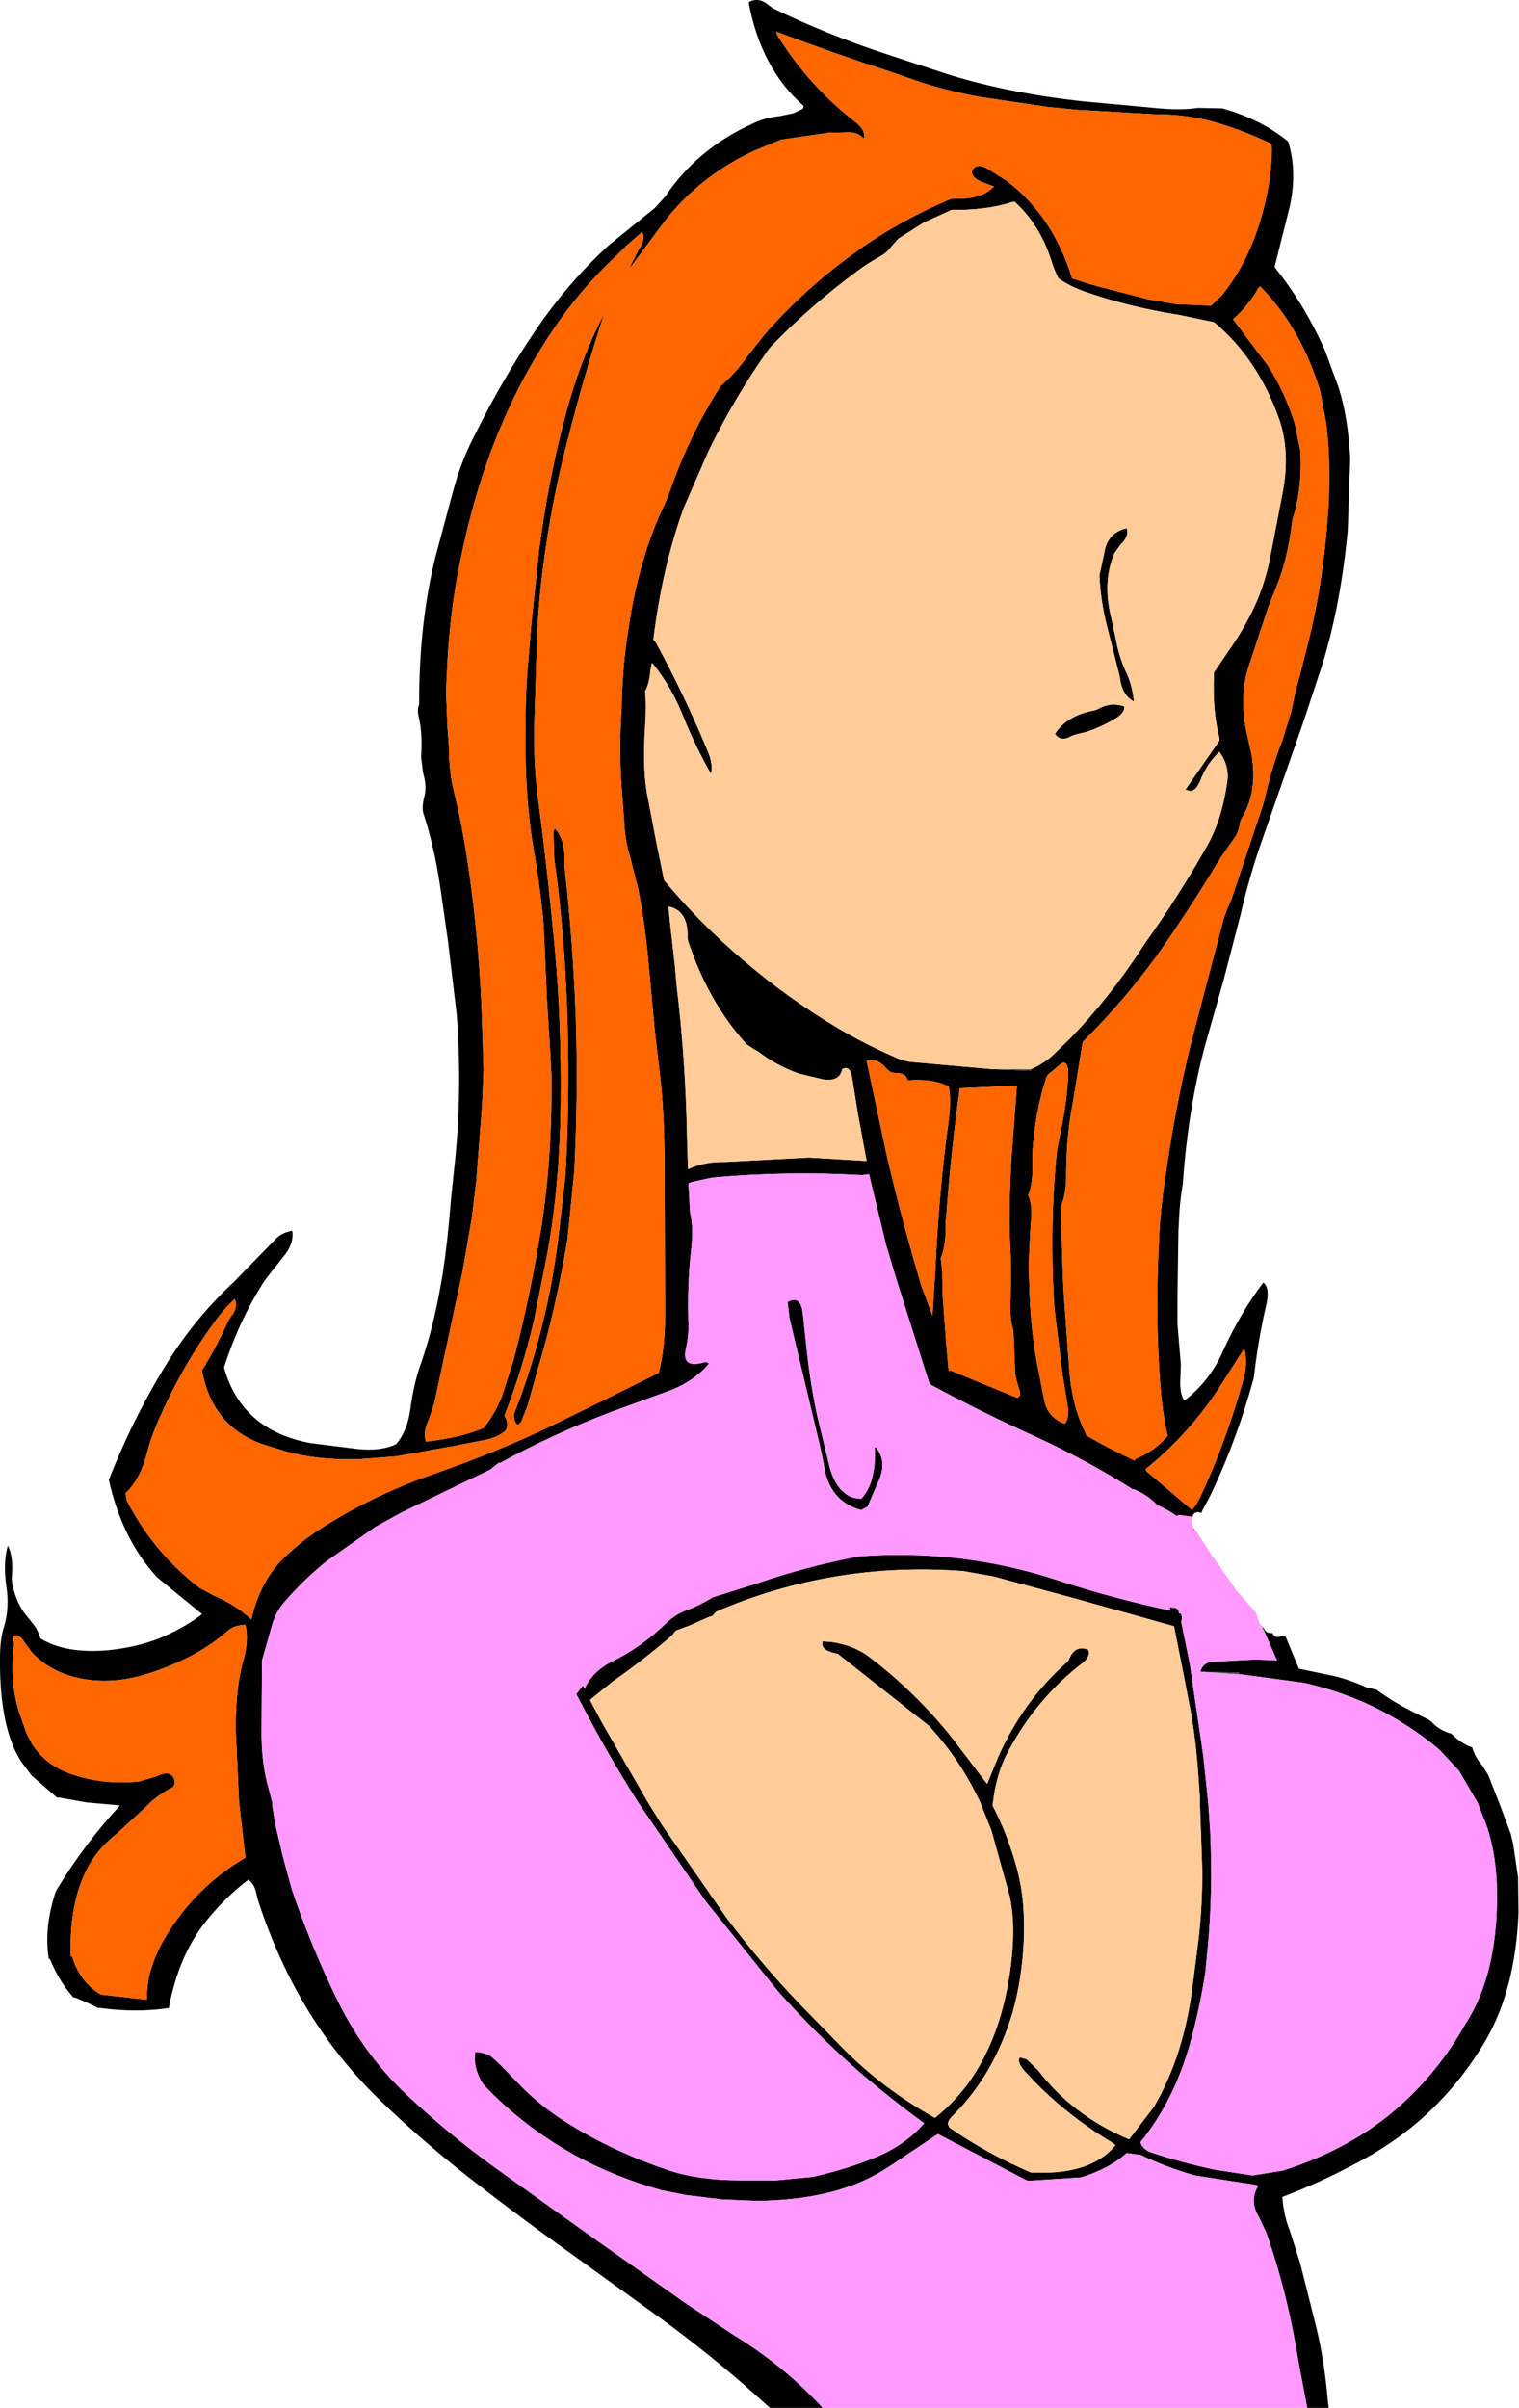
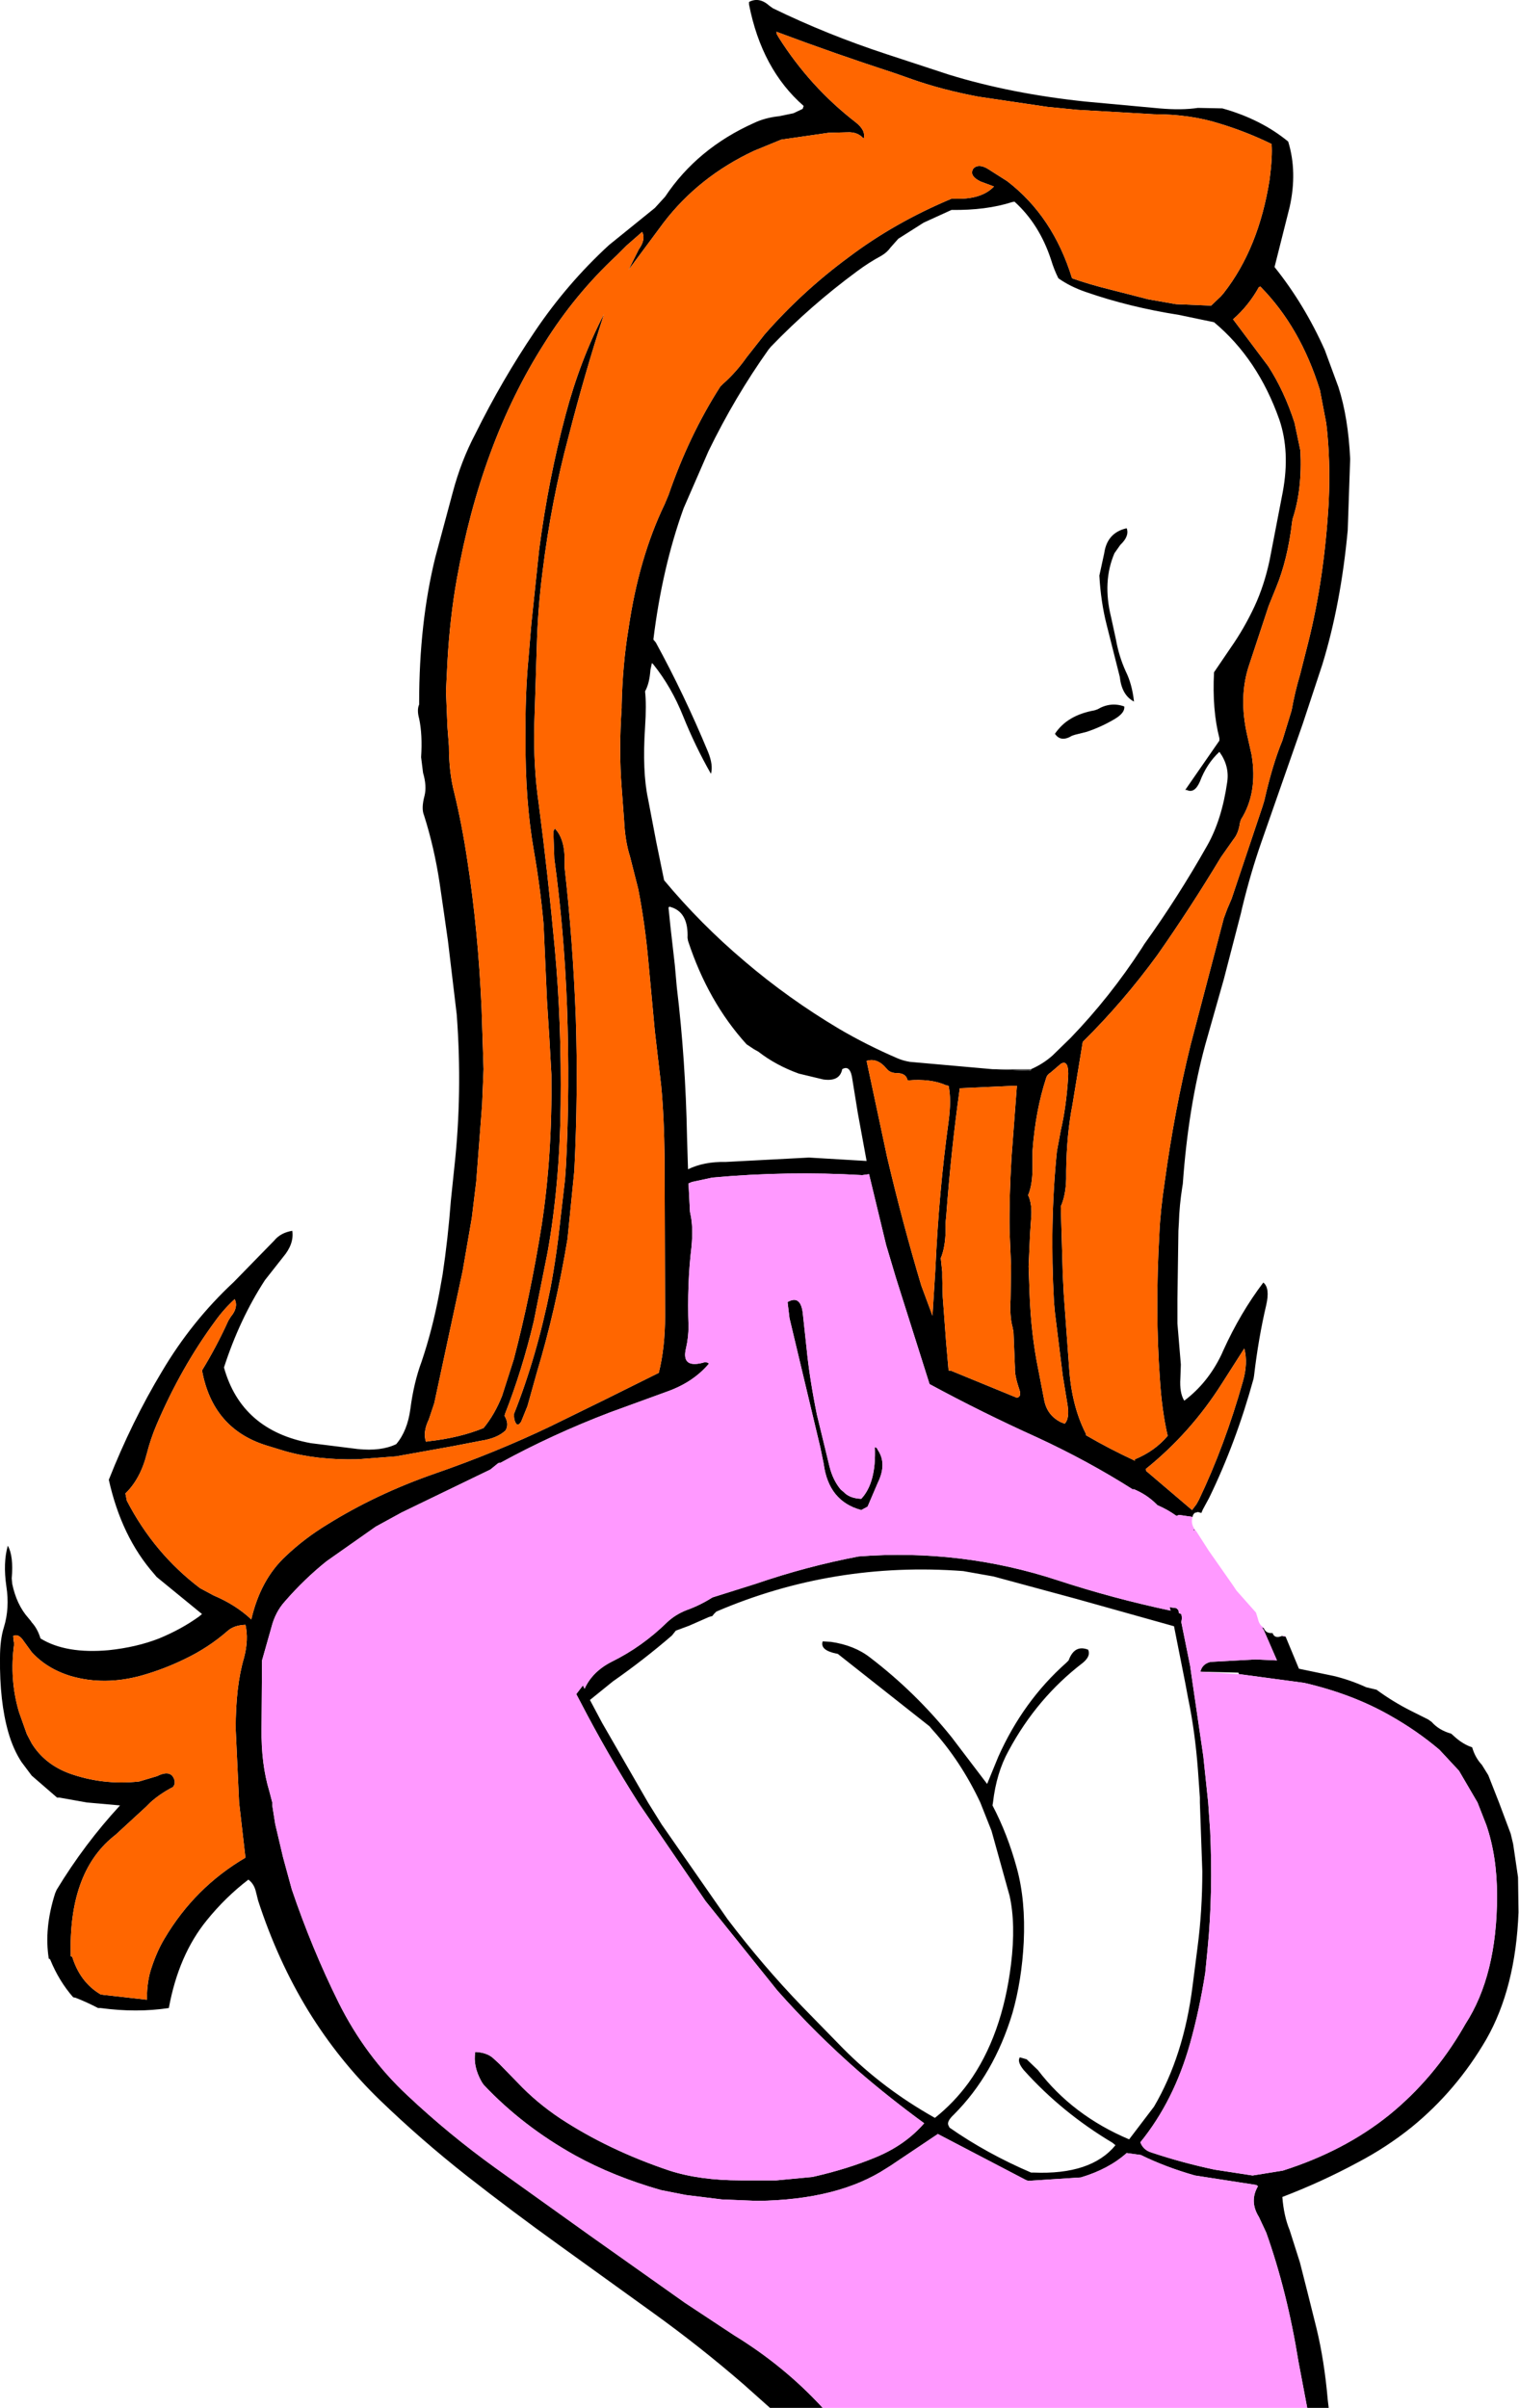
<svg xmlns="http://www.w3.org/2000/svg" height="246.6px" width="155.65px">
  <g transform="matrix(1.0, 0.0, 0.0, 1.0, 77.8, 123.3)">
    <path d="M6.5 123.3 L1.1 123.3 -1.65 120.85 Q-6.1 117.0 -10.9 113.55 L-20.55 106.6 Q-25.35 103.15 -29.95 99.55 -34.65 95.85 -38.85 91.8 -43.05 87.75 -46.2 82.65 -49.35 77.5 -51.35 71.35 L-51.6 70.35 Q-51.8 69.6 -52.35 69.2 -54.7 71.0 -56.6 73.35 -59.5 76.9 -60.5 82.35 -63.8 82.85 -67.5 82.35 L-67.75 82.35 Q-68.9 81.75 -70.05 81.3 L-70.3 81.25 Q-71.75 79.6 -72.65 77.4 -72.7 77.3 -72.8 77.3 -73.3 74.2 -72.15 70.6 L-72.0 70.25 Q-69.15 65.55 -65.5 61.6 L-68.9 61.3 -71.7 60.8 -71.95 60.8 -74.55 58.55 -75.6 57.15 Q-76.45 55.85 -76.95 54.1 -77.85 50.95 -77.8 46.5 -77.8 44.6 -77.4 43.35 -76.8 41.4 -77.15 39.15 -77.5 36.75 -77.0 35.0 -76.4 36.05 -76.6 38.35 L-76.55 38.9 Q-76.1 41.05 -74.9 42.4 L-74.65 42.7 -74.55 42.85 Q-73.95 43.5 -73.65 44.5 -71.05 46.1 -66.65 45.7 -63.8 45.4 -61.5 44.5 -59.2 43.55 -57.4 42.25 L-57.1 42.0 -61.75 38.2 -62.0 37.9 Q-65.35 34.1 -66.65 28.25 -64.3 22.3 -61.2 17.15 -58.15 12.0 -53.85 8.0 L-49.7 3.75 Q-49.05 2.95 -47.85 2.75 -47.65 4.1 -48.8 5.45 L-50.65 7.8 Q-53.25 11.8 -54.85 16.75 -53.05 23.2 -45.95 24.5 L-41.15 25.1 Q-38.75 25.35 -37.2 24.6 -36.05 23.25 -35.75 21.0 -35.4 18.3 -34.6 16.15 -33.5 12.9 -32.8 9.2 L-32.45 7.25 Q-31.9 3.6 -31.6 -0.35 L-31.25 -3.7 Q-30.4 -11.4 -31.0 -19.4 L-31.9 -26.95 -32.3 -29.75 -32.75 -32.85 Q-33.3 -36.5 -34.35 -39.8 -34.65 -40.5 -34.3 -41.8 -34.05 -42.8 -34.45 -44.15 L-34.65 -45.75 Q-34.5 -48.05 -34.85 -49.7 -35.1 -50.6 -34.85 -51.15 L-34.85 -51.35 Q-34.85 -59.5 -33.2 -66.2 L-31.4 -72.9 Q-30.55 -76.1 -29.1 -78.85 -26.35 -84.4 -23.0 -89.35 -19.7 -94.25 -15.4 -98.2 L-10.7 -102.0 -9.65 -103.15 Q-6.35 -108.1 -0.55 -110.7 0.6 -111.25 2.05 -111.4 L3.5 -111.7 4.45 -112.15 4.55 -112.45 Q0.25 -116.2 -1.05 -122.85 L-1.05 -123.1 Q0.0 -123.65 1.05 -122.7 L1.4 -122.45 Q6.95 -119.75 13.05 -117.75 L19.45 -115.65 Q25.8 -113.7 33.4 -112.9 L41.0 -112.2 Q43.3 -112.0 44.95 -112.25 L47.45 -112.2 Q51.4 -111.1 54.2 -108.8 55.15 -105.7 54.35 -102.1 L52.8 -95.95 Q55.85 -92.15 57.95 -87.45 L59.35 -83.65 Q60.35 -80.55 60.55 -76.3 L60.3 -69.0 Q59.6 -61.45 57.7 -55.25 L55.7 -49.2 51.45 -37.05 Q50.35 -33.9 49.5 -30.4 L49.35 -29.75 47.6 -23.0 45.7 -16.3 Q43.95 -9.85 43.4 -2.05 L43.35 -1.75 Q43.05 0.15 43.0 1.9 L42.95 2.75 42.85 9.75 42.85 12.25 43.2 16.45 43.15 17.85 Q43.05 19.35 43.55 20.15 45.95 18.35 47.35 15.45 L47.55 15.0 Q49.3 11.15 51.65 8.05 52.35 8.6 51.95 10.35 51.15 13.75 50.7 17.6 L50.65 17.9 Q48.85 24.45 46.1 30.1 L45.45 31.3 45.3 31.65 44.95 31.55 44.6 31.65 44.45 31.85 44.4 32.05 43.0 31.85 42.75 31.95 Q41.85 31.3 40.8 30.85 L40.7 30.75 Q39.7 29.75 38.35 29.2 L38.3 29.25 Q33.65 26.3 28.45 23.9 22.8 21.35 17.45 18.45 L14.0 7.55 13.0 4.2 11.25 -3.05 10.55 -2.95 Q2.9 -3.4 -4.8 -2.7 L-6.9 -2.25 -7.25 -2.1 -7.1 0.8 -7.05 1.05 Q-6.75 2.4 -6.95 4.45 -7.4 8.15 -7.25 12.55 -7.25 13.65 -7.5 14.75 -8.05 16.95 -5.55 16.2 L-5.3 16.25 -5.15 16.35 Q-6.75 18.25 -9.4 19.2 L-15.3 21.35 Q-21.2 23.6 -26.5 26.5 L-26.55 26.5 -26.75 26.55 -27.55 27.2 -36.65 31.6 -39.3 33.05 -44.35 36.6 Q-46.65 38.45 -48.6 40.7 -49.6 41.8 -50.0 43.4 L-50.95 46.75 -51.0 53.75 Q-51.05 57.35 -50.2 60.15 L-49.9 61.3 -49.9 61.6 -49.6 63.5 -48.8 66.9 -47.9 70.2 Q-45.85 76.25 -43.1 81.8 -40.35 87.3 -36.05 91.3 -31.8 95.3 -27.0 98.75 L-17.35 105.65 -7.6 112.55 -2.6 115.85 Q2.55 119.0 6.5 123.3 M51.7 43.45 Q51.9 44.0 52.6 43.95 52.8 44.55 53.55 44.25 L53.6 44.25 53.85 44.3 53.9 44.3 53.95 44.35 55.3 47.6 58.9 48.35 Q60.55 48.75 62.2 49.5 L63.25 49.75 Q64.95 51.0 66.85 51.95 L68.15 52.6 68.55 52.8 68.9 53.05 Q69.65 53.9 70.9 54.25 L71.35 54.65 Q72.15 55.35 73.05 55.65 73.35 56.7 74.05 57.45 L74.7 58.5 75.8 61.3 77.0 64.5 77.25 65.55 77.75 68.95 77.8 72.55 Q77.5 80.3 74.5 85.55 71.45 90.8 66.85 94.55 64.3 96.6 61.35 98.15 57.65 100.15 53.6 101.7 53.75 103.65 54.35 105.1 L55.4 108.4 56.2 111.55 57.1 115.15 Q57.9 118.45 58.25 122.45 L58.35 123.3 56.15 123.3 55.25 118.55 Q54.1 111.4 51.95 105.35 L51.2 103.75 Q50.2 102.15 51.1 100.6 50.95 100.45 50.8 100.45 L44.65 99.5 Q41.65 98.65 39.1 97.4 L37.65 97.2 Q35.8 98.85 32.95 99.7 L27.55 100.05 27.3 99.95 18.3 95.25 13.45 98.5 13.05 98.75 Q8.1 102.0 -0.2 102.1 L-3.85 101.95 -7.5 101.5 -10.05 101.0 Q-14.95 99.6 -18.85 97.45 -24.25 94.45 -28.25 90.2 L-28.45 89.9 Q-29.35 88.3 -29.1 86.85 -27.9 86.9 -27.25 87.5 L-26.65 88.05 -24.7 90.05 Q-22.8 92.05 -20.4 93.65 -15.45 96.9 -9.2 99.0 -6.1 100.0 -1.9 100.0 L1.75 100.0 5.45 99.65 Q9.0 98.85 11.9 97.65 14.95 96.4 16.9 94.15 13.4 91.6 10.15 88.8 5.75 84.95 1.85 80.55 L-5.5 71.4 -12.2 61.6 -12.4 61.3 Q-15.55 56.35 -18.3 51.05 L-18.75 50.2 -18.1 49.35 -18.05 49.35 -17.9 49.65 Q-17.1 47.9 -15.15 46.9 -12.0 45.35 -9.45 42.85 -8.6 42.05 -7.45 41.6 -6.05 41.1 -4.8 40.3 L-0.35 38.9 Q4.9 37.1 10.2 36.1 20.7 35.3 30.6 38.55 36.25 40.4 42.15 41.65 L42.05 41.3 42.75 41.4 42.95 41.6 43.0 41.9 43.25 42.0 43.3 42.3 43.3 42.5 43.25 42.8 43.25 42.85 44.15 47.3 44.4 49.05 45.5 56.55 46.0 61.3 46.2 64.15 Q46.5 70.5 45.95 76.2 L45.7 78.75 Q45.1 82.55 44.15 85.95 42.5 91.85 39.05 96.1 39.35 96.9 40.2 97.15 43.35 98.2 46.65 98.9 L50.55 99.5 53.65 99.0 Q59.95 97.0 64.55 93.3 69.1 89.6 72.15 84.35 L72.35 84.0 Q75.6 79.0 75.6 70.85 75.6 66.8 74.5 63.6 L73.6 61.3 71.7 58.05 69.7 55.9 Q67.4 53.95 64.65 52.4 60.8 50.2 55.85 49.05 L49.15 48.15 49.1 48.0 45.2 47.9 Q45.4 47.1 46.25 46.9 L50.85 46.65 53.05 46.75 51.7 43.65 51.5 43.35 51.7 43.45 M51.35 -93.95 L51.2 -93.9 Q50.15 -92.0 48.55 -90.6 L52.15 -85.8 Q53.8 -83.25 54.85 -80.0 L55.45 -77.15 Q55.65 -73.15 54.65 -70.15 L54.6 -69.85 Q54.15 -66.0 52.95 -63.1 L52.2 -61.25 50.2 -55.2 Q49.1 -51.95 50.0 -48.0 L50.45 -46.0 Q51.1 -42.1 49.35 -39.35 L49.25 -39.0 Q49.1 -37.95 48.6 -37.35 L47.3 -35.5 Q44.2 -30.35 40.8 -25.5 37.3 -20.7 33.15 -16.6 L32.1 -10.2 Q31.5 -7.15 31.45 -3.4 L31.45 -2.55 Q31.4 -0.85 30.9 0.25 L31.1 7.2 31.2 9.2 31.75 16.75 Q32.0 20.65 33.45 23.5 L33.5 23.7 Q35.9 25.1 38.5 26.3 L38.5 26.15 Q40.55 25.3 41.85 23.75 41.25 21.15 41.05 17.9 40.55 10.95 41.0 3.0 41.1 0.7 41.55 -2.3 42.55 -9.6 44.2 -16.3 L47.6 -29.25 47.95 -30.2 48.4 -31.25 51.55 -40.65 51.75 -41.3 Q52.6 -45.05 53.6 -47.45 L54.55 -50.55 Q54.9 -52.5 55.4 -54.15 L56.25 -57.5 Q57.9 -64.05 58.35 -71.85 58.55 -76.25 58.1 -79.95 L57.45 -83.35 Q55.45 -89.8 51.35 -93.95 M52.3 -104.95 Q52.6 -107.3 52.5 -108.55 49.95 -109.8 47.15 -110.65 44.15 -111.6 40.45 -111.6 L32.6 -112.05 29.55 -112.35 22.45 -113.4 Q18.75 -114.1 15.75 -115.15 L13.9 -115.8 Q7.75 -117.8 1.75 -120.05 L1.8 -119.8 2.0 -119.45 Q5.2 -114.4 9.85 -110.8 10.95 -109.95 10.7 -109.1 10.1 -109.8 9.05 -109.75 L7.1 -109.7 2.25 -109.0 -0.55 -107.85 Q-6.2 -105.2 -9.8 -100.5 L-13.4 -95.65 -12.35 -97.75 Q-11.6 -98.8 -12.0 -99.55 L-13.6 -98.15 -14.6 -97.15 Q-18.9 -93.15 -22.05 -88.1 -25.3 -83.0 -27.55 -76.9 -29.75 -70.95 -31.0 -63.95 -31.7 -60.0 -31.95 -55.55 L-32.1 -52.5 -31.95 -48.85 -31.8 -46.9 Q-31.8 -44.2 -31.25 -42.1 -30.45 -38.8 -29.9 -35.1 -28.8 -28.0 -28.45 -19.95 L-28.25 -13.8 -28.4 -10.15 -29.0 -2.3 -29.45 1.4 -30.4 6.9 -33.3 20.4 -33.85 22.05 Q-34.5 23.4 -34.15 24.35 L-33.85 24.3 Q-30.7 23.95 -28.25 22.95 -27.1 21.55 -26.35 19.65 L-25.15 15.9 Q-23.45 9.4 -22.3 2.2 -21.2 -4.95 -21.3 -13.25 L-21.5 -16.85 -21.75 -20.8 -22.1 -28.65 Q-22.45 -32.5 -23.1 -36.2 -24.0 -41.35 -23.95 -47.7 -24.0 -52.15 -23.65 -55.85 L-23.35 -59.45 -22.55 -67.05 Q-21.6 -74.25 -19.85 -80.8 -18.35 -86.45 -15.9 -91.15 -17.9 -85.0 -19.55 -78.55 -21.3 -72.05 -22.2 -64.8 -22.7 -60.95 -22.8 -56.95 L-23.05 -49.1 Q-23.15 -44.75 -22.6 -41.0 -21.65 -33.75 -20.95 -26.15 -20.25 -18.55 -20.35 -10.15 -20.45 -1.95 -21.7 5.0 L-23.1 12.0 Q-24.3 17.05 -26.05 21.5 L-26.1 21.7 Q-25.6 22.55 -26.0 23.2 -26.85 24.0 -28.5 24.25 L-31.35 24.8 -37.2 25.85 -41.15 26.15 Q-45.35 26.25 -48.65 25.3 L-50.45 24.75 Q-56.0 23.05 -57.1 17.05 -55.6 14.6 -54.4 11.95 L-54.15 11.55 Q-53.35 10.6 -53.75 9.75 -54.85 10.75 -55.75 12.0 -59.25 16.75 -61.75 22.6 -62.35 24.0 -62.75 25.55 -63.4 28.15 -64.95 29.65 L-64.8 30.4 Q-62.0 35.8 -57.3 39.35 L-55.9 40.1 Q-53.65 41.05 -52.05 42.55 -51.1 38.45 -48.5 36.05 -46.6 34.25 -44.3 32.85 -39.25 29.7 -33.2 27.6 -27.0 25.45 -21.45 22.8 -15.8 20.05 -10.3 17.3 -9.65 14.75 -9.65 11.45 L-9.7 -4.55 Q-9.75 -9.0 -10.05 -12.1 L-10.7 -17.7 -11.35 -24.7 Q-11.7 -28.65 -12.4 -32.25 L-13.25 -35.6 Q-13.75 -37.15 -13.85 -39.3 L-14.1 -42.65 Q-14.4 -46.45 -14.1 -50.8 L-14.1 -51.1 Q-14.0 -55.3 -13.4 -58.9 -12.35 -66.15 -9.7 -71.65 L-9.3 -72.6 Q-7.2 -78.7 -4.0 -83.7 L-3.7 -84.0 Q-2.35 -85.2 -1.3 -86.7 L0.55 -89.05 Q4.4 -93.45 9.15 -96.95 13.85 -100.5 19.7 -102.95 L20.0 -102.95 Q22.6 -102.85 23.9 -104.05 L24.05 -104.2 22.7 -104.7 Q21.45 -105.3 21.95 -106.05 22.45 -106.55 23.35 -106.05 L25.4 -104.75 Q30.1 -101.15 32.05 -94.8 33.9 -94.15 35.95 -93.65 L39.85 -92.65 42.7 -92.15 46.3 -92.0 47.3 -92.95 47.6 -93.3 Q51.2 -97.9 52.3 -104.95 M27.85 -13.8 Q29.1 -14.35 30.05 -15.2 L31.9 -17.0 Q35.95 -21.2 39.2 -26.2 L39.45 -26.6 Q42.9 -31.4 45.9 -36.7 47.4 -39.35 47.95 -43.2 48.2 -44.85 47.15 -46.3 45.85 -45.1 45.15 -43.25 44.6 -42.0 43.8 -42.4 L43.65 -42.4 47.15 -47.45 47.15 -47.7 Q46.4 -50.6 46.6 -54.45 L48.3 -56.95 Q49.7 -58.95 50.75 -61.2 51.75 -63.35 52.3 -65.95 L53.65 -72.95 Q54.4 -77.05 53.3 -80.3 51.1 -86.55 46.6 -90.3 L43.0 -91.05 Q37.9 -91.85 33.45 -93.4 31.85 -93.95 30.65 -94.8 30.2 -95.7 29.9 -96.7 28.7 -100.35 26.15 -102.65 L25.9 -102.6 Q23.25 -101.75 19.7 -101.8 L16.85 -100.5 14.25 -98.85 13.45 -97.95 Q13.1 -97.45 12.5 -97.1 11.2 -96.4 10.0 -95.5 5.25 -92.0 1.2 -87.8 L0.95 -87.5 Q-2.5 -82.65 -5.2 -77.1 L-7.75 -71.25 Q-9.95 -65.15 -10.85 -57.8 L-10.6 -57.5 Q-7.7 -52.2 -5.25 -46.3 -4.7 -44.95 -4.95 -44.05 -6.55 -46.85 -7.8 -49.95 -9.0 -52.95 -10.85 -55.25 L-11.0 -55.4 -11.15 -54.7 Q-11.25 -53.3 -11.7 -52.5 -11.55 -51.1 -11.7 -48.85 -12.0 -44.3 -11.4 -41.5 L-10.55 -37.05 -9.75 -33.15 Q-6.0 -28.65 -1.5 -24.85 2.95 -21.05 8.15 -17.95 11.05 -16.25 14.2 -14.9 14.8 -14.65 15.45 -14.55 L23.9 -13.8 27.8 -13.65 27.85 -13.8 M37.0 -67.5 L36.4 -66.65 Q35.15 -63.75 36.05 -60.1 L36.55 -57.8 Q36.85 -56.1 37.55 -54.55 38.2 -53.25 38.4 -51.45 37.15 -52.1 36.95 -53.95 L36.8 -54.55 35.6 -59.3 Q35.0 -61.65 34.85 -64.35 L35.35 -66.65 Q35.65 -68.75 37.65 -69.2 37.95 -68.4 37.0 -67.5 M30.3 -48.15 Q31.55 -50.05 34.35 -50.55 L34.65 -50.65 Q36.0 -51.45 37.4 -50.95 37.5 -50.3 36.4 -49.65 35.05 -48.85 33.55 -48.35 L32.35 -48.05 32.05 -47.95 Q30.9 -47.25 30.3 -48.15 M-19.95 -34.8 L-19.95 -34.5 Q-19.1 -27.0 -18.8 -19.1 -18.55 -11.45 -18.95 -3.4 L-19.65 3.6 Q-20.85 10.85 -22.8 17.3 L-23.75 20.7 -24.4 22.3 Q-24.85 23.0 -25.1 22.05 L-25.15 21.55 Q-22.8 15.65 -21.4 8.65 -20.75 5.2 -20.35 1.35 L-19.9 -2.55 -19.8 -4.0 Q-19.4 -11.85 -19.7 -20.25 -20.0 -28.1 -21.0 -35.35 L-21.1 -38.15 -20.95 -38.45 Q-19.85 -37.35 -19.95 -34.8 M-9.2 -30.45 L-9.3 -30.35 -9.1 -28.4 -8.65 -24.45 -8.45 -22.2 Q-7.55 -14.75 -7.4 -6.8 L-7.3 -3.55 Q-5.65 -4.35 -3.45 -4.3 L5.1 -4.75 11.0 -4.4 10.1 -9.3 9.55 -12.7 Q9.35 -14.3 8.5 -13.8 8.25 -12.5 6.55 -12.75 L4.05 -13.35 Q1.7 -14.2 -0.1 -15.6 L-0.55 -15.85 -1.3 -16.35 Q-5.25 -20.7 -7.3 -26.95 L-7.35 -27.25 Q-7.25 -29.75 -8.9 -30.35 L-9.2 -30.45 M-52.65 43.1 Q-53.85 43.15 -54.5 43.75 -56.45 45.45 -58.85 46.6 -61.0 47.65 -63.3 48.3 -67.1 49.35 -70.55 48.35 -73.0 47.6 -74.55 45.9 L-75.35 44.8 Q-75.9 43.95 -76.45 44.25 L-76.4 44.75 -76.35 45.05 Q-76.85 48.7 -75.85 52.05 L-75.05 54.3 -74.55 55.25 Q-73.25 57.35 -70.75 58.3 -67.3 59.55 -63.55 59.15 L-61.7 58.6 Q-60.2 57.85 -59.9 59.1 L-59.9 59.4 -60.05 59.7 Q-61.4 60.4 -62.4 61.3 L-62.85 61.75 -65.95 64.6 -66.2 64.8 Q-70.8 68.55 -70.55 77.05 L-70.4 77.1 Q-69.6 79.7 -67.5 80.95 L-67.2 81.0 -62.75 81.5 Q-62.75 79.55 -62.25 78.15 -61.7 76.5 -60.95 75.25 -57.85 70.0 -52.65 66.95 L-53.3 61.3 -53.65 53.75 Q-53.65 49.35 -52.8 46.5 -52.3 44.6 -52.65 43.1 M-17.35 50.8 L-16.1 53.15 -11.4 61.3 -10.0 63.55 -3.25 73.25 Q0.35 78.0 4.4 82.2 L8.55 86.45 Q12.65 90.6 18.0 93.6 19.95 92.05 21.45 90.0 24.9 85.2 25.8 77.85 26.3 73.75 25.65 70.85 L23.8 64.2 22.65 61.3 Q20.65 57.05 17.7 53.8 L17.45 53.5 8.2 46.2 Q8.05 46.05 7.9 46.05 6.2 45.7 6.5 44.8 L7.35 44.85 Q9.75 45.2 11.35 46.45 16.0 50.0 19.7 54.6 L23.35 59.4 24.5 56.6 Q27.05 50.9 31.45 47.0 L31.7 46.75 Q32.3 45.1 33.7 45.65 34.0 46.3 33.15 47.0 28.45 50.6 25.55 56.0 24.3 58.25 23.95 61.3 L23.9 61.6 Q25.45 64.55 26.4 68.05 27.3 71.35 27.1 75.6 26.9 79.5 25.95 82.85 24.05 89.15 19.95 93.25 19.15 94.0 19.4 94.4 L19.5 94.6 Q23.3 97.25 27.85 99.2 L28.1 99.2 Q34.0 99.45 36.5 96.4 L36.2 96.15 Q31.0 93.05 27.1 88.7 26.4 87.85 26.7 87.4 L27.4 87.6 28.55 88.7 Q32.1 93.35 37.9 95.8 L40.45 92.45 Q43.5 87.25 44.4 80.1 L44.9 76.2 Q45.4 72.45 45.4 68.35 L45.15 61.3 45.15 60.8 44.95 57.95 Q44.65 54.0 43.95 50.65 L43.65 49.05 42.5 43.25 32.5 40.45 24.0 38.15 20.9 37.6 Q7.6 36.6 -4.4 41.75 L-4.65 42.0 -4.8 42.2 -5.15 42.3 -7.2 43.2 -8.55 43.7 -8.95 44.2 Q-11.85 46.7 -15.0 48.9 L-17.35 50.8 M15.2 -12.65 Q15.05 -13.4 14.1 -13.4 13.4 -13.4 13.05 -13.85 12.1 -15.0 11.0 -14.65 L13.1 -4.8 Q14.7 2.0 16.6 8.35 L17.75 11.45 18.05 6.65 Q18.4 -1.2 19.4 -8.45 19.7 -10.7 19.4 -12.1 L19.15 -12.15 Q17.6 -12.85 15.2 -12.65 M29.85 -13.45 Q29.5 -13.25 29.4 -12.9 28.3 -9.55 28.0 -5.4 L28.0 -3.7 Q28.0 -1.95 27.55 -0.9 28.0 0.05 27.85 1.6 L27.75 3.05 27.6 6.4 27.7 9.2 Q27.85 13.35 28.6 17.0 L29.2 20.1 Q29.5 21.65 30.9 22.35 L31.15 22.45 31.3 22.5 Q31.8 22.0 31.6 20.65 L31.1 17.6 30.3 11.15 30.2 10.05 Q29.75 1.95 30.5 -5.4 L30.9 -7.55 Q31.45 -9.9 31.65 -12.95 31.75 -14.85 30.9 -14.35 L29.85 -13.45 M26.4 -12.1 L26.15 -12.1 20.55 -11.85 Q19.65 -5.45 19.15 1.35 19.05 2.1 19.1 2.75 19.05 4.5 18.6 5.55 L18.75 6.95 18.75 7.5 18.8 9.5 19.15 14.2 19.4 17.05 19.7 17.1 26.4 19.85 Q26.9 19.75 26.65 19.0 26.15 17.55 26.2 16.75 L26.05 13.1 25.95 12.6 Q25.65 11.5 25.75 9.75 L25.8 6.35 25.65 2.75 Q25.6 -0.65 25.85 -4.8 L26.4 -12.1 M49.55 18.2 Q50.1 16.3 49.7 14.8 L47.4 18.4 Q44.2 23.45 39.6 27.15 L39.65 27.35 44.35 31.35 44.8 30.75 45.05 30.3 Q47.7 24.75 49.55 18.2 M4.45 11.1 L4.85 14.8 Q5.15 17.85 5.9 21.55 L7.2 26.9 Q7.55 28.3 8.35 29.25 L8.65 29.5 Q9.25 30.15 10.45 30.2 12.0 28.55 11.85 24.9 L12.05 25.0 12.15 25.2 Q13.1 26.6 12.15 28.55 L11.1 31.0 10.45 31.35 Q7.1 30.45 6.6 26.6 L6.25 24.9 3.1 11.7 2.9 10.05 Q4.2 9.3 4.45 11.1 M44.6 33.35 L44.65 33.4 44.5 33.4 44.45 33.35 44.6 33.35" fill="#000000" fill-rule="evenodd" stroke="none" />
    <path d="M52.3 -104.95 Q51.2 -97.9 47.6 -93.3 L47.3 -92.95 46.3 -92.0 42.7 -92.15 39.85 -92.65 35.95 -93.65 Q33.9 -94.15 32.05 -94.8 30.1 -101.15 25.4 -104.75 L23.35 -106.05 Q22.45 -106.55 21.95 -106.05 21.45 -105.3 22.7 -104.7 L24.05 -104.2 23.9 -104.05 Q22.6 -102.85 20.0 -102.95 L19.7 -102.95 Q13.85 -100.5 9.15 -96.95 4.4 -93.45 0.55 -89.05 L-1.3 -86.7 Q-2.35 -85.2 -3.7 -84.0 L-4.0 -83.7 Q-7.2 -78.7 -9.3 -72.6 L-9.7 -71.65 Q-12.35 -66.15 -13.4 -58.9 -14.0 -55.3 -14.1 -51.1 L-14.1 -50.8 Q-14.4 -46.45 -14.1 -42.65 L-13.85 -39.3 Q-13.75 -37.15 -13.25 -35.6 L-12.4 -32.25 Q-11.7 -28.65 -11.35 -24.7 L-10.7 -17.7 -10.05 -12.1 Q-9.75 -9.0 -9.7 -4.55 L-9.65 11.45 Q-9.65 14.75 -10.3 17.3 -15.8 20.05 -21.45 22.8 -27.0 25.45 -33.2 27.6 -39.25 29.7 -44.3 32.85 -46.6 34.25 -48.5 36.05 -51.1 38.45 -52.05 42.55 -53.65 41.05 -55.9 40.1 L-57.3 39.35 Q-62.0 35.8 -64.8 30.4 L-64.95 29.65 Q-63.4 28.15 -62.75 25.55 -62.35 24.0 -61.75 22.6 -59.25 16.75 -55.75 12.0 -54.85 10.75 -53.75 9.75 -53.35 10.6 -54.15 11.55 L-54.4 11.95 Q-55.6 14.6 -57.1 17.05 -56.0 23.05 -50.45 24.75 L-48.65 25.3 Q-45.35 26.25 -41.15 26.15 L-37.2 25.85 -31.35 24.8 -28.5 24.25 Q-26.85 24.0 -26.0 23.2 -25.6 22.55 -26.1 21.7 L-26.05 21.5 Q-24.3 17.05 -23.1 12.0 L-21.7 5.0 Q-20.45 -1.95 -20.35 -10.15 -20.25 -18.55 -20.95 -26.15 -21.65 -33.75 -22.6 -41.0 -23.15 -44.75 -23.05 -49.1 L-22.8 -56.95 Q-22.7 -60.95 -22.2 -64.8 -21.3 -72.05 -19.55 -78.55 -17.9 -85.0 -15.9 -91.15 -18.35 -86.45 -19.85 -80.8 -21.6 -74.25 -22.55 -67.05 L-23.35 -59.45 -23.65 -55.85 Q-24.0 -52.15 -23.95 -47.7 -24.0 -41.35 -23.1 -36.2 -22.45 -32.5 -22.1 -28.65 L-21.75 -20.8 -21.5 -16.85 -21.3 -13.25 Q-21.2 -4.95 -22.3 2.2 -23.45 9.4 -25.15 15.9 L-26.35 19.65 Q-27.1 21.55 -28.25 22.95 -30.7 23.95 -33.85 24.3 L-34.15 24.35 Q-34.5 23.4 -33.85 22.05 L-33.3 20.4 -30.4 6.9 -29.45 1.4 -29.0 -2.3 -28.4 -10.15 -28.25 -13.8 -28.45 -19.95 Q-28.8 -28.0 -29.9 -35.1 -30.45 -38.8 -31.25 -42.1 -31.8 -44.2 -31.8 -46.9 L-31.95 -48.85 -32.1 -52.5 -31.95 -55.55 Q-31.7 -60.0 -31.0 -63.95 -29.75 -70.95 -27.55 -76.9 -25.3 -83.0 -22.05 -88.1 -18.9 -93.15 -14.6 -97.15 L-13.6 -98.15 -12.0 -99.55 Q-11.6 -98.8 -12.35 -97.75 L-13.4 -95.65 -9.8 -100.5 Q-6.2 -105.2 -0.55 -107.85 L2.25 -109.0 7.1 -109.7 9.05 -109.75 Q10.1 -109.8 10.7 -109.1 10.95 -109.95 9.85 -110.8 5.2 -114.4 2.0 -119.45 L1.8 -119.8 1.75 -120.05 Q7.75 -117.8 13.9 -115.8 L15.75 -115.15 Q18.75 -114.1 22.45 -113.4 L29.55 -112.35 32.6 -112.05 40.45 -111.6 Q44.15 -111.6 47.15 -110.65 49.95 -109.8 52.5 -108.55 52.6 -107.3 52.3 -104.95 M51.35 -93.95 Q55.45 -89.8 57.45 -83.35 L58.1 -79.95 Q58.55 -76.25 58.35 -71.85 57.9 -64.05 56.25 -57.5 L55.4 -54.15 Q54.9 -52.5 54.55 -50.55 L53.6 -47.45 Q52.6 -45.05 51.75 -41.3 L51.55 -40.65 48.4 -31.25 47.95 -30.2 47.6 -29.25 44.2 -16.3 Q42.55 -9.6 41.55 -2.3 41.1 0.7 41.0 3.0 40.55 10.95 41.05 17.9 41.25 21.15 41.85 23.75 40.55 25.3 38.5 26.15 L38.5 26.3 Q35.9 25.1 33.5 23.7 L33.45 23.5 Q32.0 20.65 31.75 16.75 L31.2 9.2 31.1 7.2 30.9 0.25 Q31.4 -0.85 31.45 -2.55 L31.45 -3.4 Q31.5 -7.15 32.1 -10.2 L33.15 -16.6 Q37.3 -20.7 40.8 -25.5 44.2 -30.35 47.3 -35.5 L48.6 -37.35 Q49.1 -37.95 49.25 -39.0 L49.35 -39.35 Q51.1 -42.1 50.45 -46.0 L50.0 -48.0 Q49.1 -51.95 50.2 -55.2 L52.2 -61.25 52.95 -63.1 Q54.15 -66.0 54.6 -69.85 L54.65 -70.15 Q55.65 -73.15 55.45 -77.15 L54.85 -80.0 Q53.8 -83.25 52.15 -85.8 L48.55 -90.6 Q50.15 -92.0 51.2 -93.9 L51.35 -93.95 M-19.95 -34.8 Q-19.85 -37.35 -20.95 -38.45 L-21.1 -38.15 -21.0 -35.35 Q-20.0 -28.1 -19.7 -20.25 -19.4 -11.85 -19.8 -4.0 L-19.9 -2.55 -20.35 1.35 Q-20.75 5.2 -21.4 8.65 -22.8 15.65 -25.15 21.55 L-25.1 22.05 Q-24.85 23.0 -24.4 22.3 L-23.75 20.7 -22.8 17.3 Q-20.85 10.85 -19.65 3.6 L-18.95 -3.4 Q-18.55 -11.45 -18.8 -19.1 -19.1 -27.0 -19.95 -34.5 L-19.95 -34.8 M-52.65 43.1 Q-52.3 44.6 -52.8 46.5 -53.65 49.35 -53.65 53.75 L-53.3 61.3 -52.65 66.95 Q-57.85 70.0 -60.95 75.25 -61.7 76.5 -62.25 78.15 -62.75 79.55 -62.75 81.5 L-67.2 81.0 -67.5 80.95 Q-69.6 79.7 -70.4 77.1 L-70.55 77.05 Q-70.8 68.55 -66.2 64.8 L-65.95 64.6 -62.85 61.75 -62.4 61.3 Q-61.4 60.4 -60.05 59.7 L-59.9 59.4 -59.9 59.1 Q-60.2 57.85 -61.7 58.6 L-63.55 59.15 Q-67.3 59.55 -70.75 58.3 -73.25 57.35 -74.55 55.25 L-75.05 54.3 -75.85 52.05 Q-76.85 48.7 -76.35 45.05 L-76.4 44.75 -76.45 44.25 Q-75.9 43.95 -75.35 44.8 L-74.55 45.9 Q-73.0 47.6 -70.55 48.35 -67.1 49.35 -63.3 48.3 -61.0 47.65 -58.85 46.6 -56.45 45.45 -54.5 43.75 -53.85 43.15 -52.65 43.1 M49.55 18.2 Q47.7 24.75 45.05 30.3 L44.8 30.75 44.35 31.35 39.65 27.35 39.6 27.15 Q44.2 23.45 47.4 18.4 L49.7 14.8 Q50.1 16.3 49.55 18.2 M26.4 -12.1 L25.85 -4.8 Q25.6 -0.65 25.65 2.75 L25.8 6.35 25.75 9.75 Q25.65 11.5 25.95 12.6 L26.05 13.1 26.2 16.75 Q26.15 17.55 26.65 19.0 26.9 19.75 26.4 19.85 L19.7 17.1 19.4 17.05 19.15 14.2 18.8 9.5 18.75 7.5 18.75 6.95 18.6 5.55 Q19.05 4.5 19.1 2.75 19.05 2.1 19.15 1.35 19.65 -5.45 20.55 -11.85 L26.15 -12.1 26.4 -12.1 M29.85 -13.45 L30.9 -14.35 Q31.75 -14.85 31.65 -12.95 31.45 -9.9 30.9 -7.55 L30.5 -5.4 Q29.75 1.95 30.2 10.05 L30.3 11.15 31.1 17.6 31.6 20.65 Q31.8 22.0 31.3 22.5 L31.15 22.45 30.9 22.35 Q29.5 21.65 29.2 20.1 L28.6 17.0 Q27.85 13.35 27.7 9.2 L27.6 6.4 27.75 3.05 27.85 1.6 Q28.0 0.05 27.55 -0.9 28.0 -1.95 28.0 -3.7 L28.0 -5.4 Q28.3 -9.55 29.4 -12.9 29.5 -13.25 29.85 -13.45 M15.2 -12.65 Q17.6 -12.85 19.15 -12.15 L19.4 -12.1 Q19.7 -10.7 19.4 -8.45 18.4 -1.2 18.05 6.65 L17.75 11.45 16.6 8.35 Q14.7 2.0 13.1 -4.8 L11.0 -14.65 Q12.1 -15.0 13.05 -13.85 13.4 -13.4 14.1 -13.4 15.05 -13.4 15.2 -12.65" fill="#ff6600" fill-rule="evenodd" stroke="none" />
-     <path d="M23.9 -13.8 L15.45 -14.55 Q14.8 -14.65 14.2 -14.9 11.05 -16.25 8.15 -17.95 2.95 -21.05 -1.5 -24.85 -6.0 -28.65 -9.75 -33.15 L-10.55 -37.05 -11.4 -41.5 Q-12.0 -44.3 -11.7 -48.85 -11.55 -51.1 -11.7 -52.5 -11.25 -53.3 -11.15 -54.7 L-11.0 -55.4 -10.85 -55.25 Q-9.0 -52.95 -7.8 -49.95 -6.55 -46.85 -4.95 -44.05 -4.7 -44.95 -5.25 -46.3 -7.7 -52.2 -10.6 -57.5 L-10.85 -57.8 Q-9.95 -65.15 -7.75 -71.25 L-5.2 -77.1 Q-2.5 -82.65 0.95 -87.5 L1.2 -87.8 Q5.25 -92.0 10.0 -95.5 11.2 -96.4 12.5 -97.1 13.1 -97.45 13.45 -97.95 L14.25 -98.85 16.85 -100.5 19.7 -101.8 Q23.25 -101.75 25.9 -102.6 L26.15 -102.65 Q28.7 -100.35 29.9 -96.7 30.2 -95.7 30.65 -94.8 31.85 -93.95 33.45 -93.4 37.9 -91.85 43.0 -91.05 L46.6 -90.3 Q51.1 -86.55 53.3 -80.3 54.4 -77.05 53.65 -72.95 L52.3 -65.95 Q51.75 -63.35 50.75 -61.2 49.7 -58.95 48.3 -56.95 L46.6 -54.45 Q46.4 -50.6 47.15 -47.7 L47.15 -47.45 43.65 -42.4 43.8 -42.4 Q44.6 -42.0 45.15 -43.25 45.85 -45.1 47.15 -46.3 48.2 -44.85 47.95 -43.2 47.4 -39.35 45.9 -36.7 42.9 -31.4 39.45 -26.6 L39.2 -26.2 Q35.95 -21.2 31.9 -17.0 L30.05 -15.2 Q29.1 -14.35 27.85 -13.8 L27.55 -13.8 23.9 -13.8 M30.3 -48.15 Q30.9 -47.25 32.05 -47.95 L32.35 -48.05 33.55 -48.35 Q35.05 -48.85 36.4 -49.65 37.5 -50.3 37.4 -50.95 36.0 -51.45 34.65 -50.65 L34.35 -50.55 Q31.55 -50.05 30.3 -48.15 M37.0 -67.5 Q37.95 -68.4 37.65 -69.2 35.65 -68.75 35.35 -66.65 L34.85 -64.35 Q35.0 -61.65 35.6 -59.3 L36.8 -54.55 36.95 -53.95 Q37.15 -52.1 38.4 -51.45 38.2 -53.25 37.55 -54.55 36.85 -56.1 36.55 -57.8 L36.05 -60.1 Q35.15 -63.75 36.4 -66.65 L37.0 -67.5 M-9.2 -30.45 L-8.9 -30.35 Q-7.25 -29.75 -7.35 -27.25 L-7.3 -26.95 Q-5.25 -20.7 -1.3 -16.35 L-0.55 -15.85 -0.1 -15.6 Q1.7 -14.2 4.05 -13.35 L6.55 -12.75 Q8.25 -12.5 8.5 -13.8 9.35 -14.3 9.55 -12.7 L10.1 -9.3 11.0 -4.4 5.1 -4.75 -3.45 -4.3 Q-5.65 -4.35 -7.3 -3.55 L-7.4 -6.8 Q-7.55 -14.75 -8.45 -22.2 L-8.65 -24.45 -9.1 -28.4 -9.3 -30.35 -9.2 -30.45 M-17.35 50.8 L-15.0 48.9 Q-11.85 46.7 -8.95 44.2 L-8.55 43.7 -7.2 43.2 -5.15 42.3 -4.8 42.2 -4.65 42.0 -4.4 41.75 Q7.6 36.6 20.9 37.6 L24.0 38.15 32.5 40.45 42.5 43.25 43.65 49.05 43.95 50.65 Q44.65 54.0 44.95 57.95 L45.15 60.8 45.15 61.3 45.4 68.35 Q45.4 72.45 44.9 76.2 L44.4 80.1 Q43.5 87.25 40.45 92.45 L37.9 95.8 Q32.1 93.35 28.55 88.7 L27.4 87.6 26.7 87.4 Q26.4 87.85 27.1 88.7 31.0 93.05 36.2 96.15 L36.5 96.4 Q34.0 99.45 28.1 99.2 L27.85 99.2 Q23.3 97.25 19.5 94.6 L19.4 94.4 Q19.15 94.0 19.95 93.25 24.05 89.15 25.95 82.85 26.9 79.5 27.1 75.6 27.3 71.35 26.4 68.05 25.45 64.55 23.9 61.6 L23.95 61.3 Q24.3 58.25 25.55 56.0 28.45 50.6 33.15 47.0 34.0 46.3 33.7 45.65 32.3 45.1 31.7 46.75 L31.45 47.0 Q27.05 50.9 24.5 56.6 L23.35 59.4 19.7 54.6 Q16.0 50.0 11.35 46.45 9.75 45.2 7.35 44.85 L6.5 44.8 Q6.2 45.7 7.9 46.05 8.05 46.05 8.2 46.2 L17.45 53.5 17.7 53.8 Q20.65 57.05 22.65 61.3 L23.8 64.2 25.65 70.85 Q26.3 73.75 25.8 77.85 24.9 85.2 21.45 90.0 19.95 92.05 18.0 93.6 12.65 90.6 8.55 86.45 L4.4 82.2 Q0.35 78.0 -3.25 73.25 L-10.0 63.55 -11.4 61.3 -16.1 53.15 -17.35 50.8" fill="#ffcc99" fill-rule="evenodd" stroke="none" />
    <path d="M44.4 32.05 Q44.15 32.85 44.8 33.55 L46.05 35.5 48.5 39.0 48.9 39.6 50.9 41.85 51.1 42.5 Q51.25 43.15 51.65 43.35 L51.7 43.45 51.5 43.35 51.7 43.65 53.05 46.75 50.85 46.65 46.25 46.9 Q45.4 47.1 45.2 47.9 L48.85 48.15 49.15 48.15 55.85 49.05 Q60.8 50.2 64.65 52.4 67.4 53.95 69.7 55.9 L71.7 58.05 73.6 61.3 74.5 63.6 Q75.6 66.8 75.6 70.85 75.6 79.0 72.35 84.0 L72.15 84.35 Q69.1 89.6 64.55 93.3 59.95 97.0 53.65 99.0 L50.55 99.5 46.65 98.9 Q43.35 98.2 40.2 97.15 39.35 96.9 39.05 96.1 42.5 91.85 44.15 85.95 45.1 82.55 45.7 78.75 L45.95 76.2 Q46.5 70.5 46.2 64.15 L46.0 61.3 45.5 56.55 44.4 49.05 44.15 47.3 43.25 42.85 43.25 42.8 43.3 42.5 43.3 42.3 43.25 42.0 43.0 41.9 42.95 41.6 42.75 41.4 42.05 41.3 42.15 41.65 Q36.25 40.4 30.6 38.55 20.7 35.3 10.2 36.1 4.9 37.1 -0.35 38.9 L-4.8 40.3 Q-6.05 41.1 -7.45 41.6 -8.6 42.05 -9.45 42.85 -12.0 45.35 -15.15 46.9 -17.1 47.9 -17.9 49.65 L-18.05 49.35 -18.1 49.35 -18.75 50.2 -18.3 51.05 Q-15.55 56.35 -12.4 61.3 L-12.2 61.6 -5.5 71.4 1.85 80.55 Q5.75 84.95 10.15 88.8 13.4 91.6 16.9 94.15 14.95 96.4 11.9 97.65 9.0 98.85 5.45 99.65 L1.75 100.0 -1.9 100.0 Q-6.1 100.0 -9.2 99.0 -15.45 96.9 -20.4 93.65 -22.8 92.05 -24.7 90.05 L-26.65 88.05 -27.25 87.5 Q-27.9 86.9 -29.1 86.85 -29.35 88.3 -28.45 89.9 L-28.25 90.2 Q-24.25 94.45 -18.85 97.45 -14.95 99.6 -10.05 101.0 L-7.5 101.5 -3.85 101.95 -0.2 102.1 Q8.1 102.0 13.05 98.75 L13.45 98.5 18.3 95.25 27.3 99.95 27.55 100.05 32.95 99.7 Q35.8 98.85 37.65 97.2 L39.1 97.4 Q41.65 98.65 44.65 99.5 L50.8 100.45 Q50.95 100.45 51.1 100.6 50.2 102.15 51.2 103.75 L51.95 105.35 Q54.1 111.4 55.25 118.55 L56.15 123.3 6.5 123.3 Q2.55 119.0 -2.6 115.85 L-7.6 112.55 -17.35 105.65 -27.0 98.75 Q-31.8 95.3 -36.05 91.3 -40.35 87.3 -43.1 81.8 -45.85 76.25 -47.9 70.2 L-48.8 66.9 -49.6 63.5 -49.9 61.6 -49.9 61.3 -50.2 60.15 Q-51.05 57.35 -51.0 53.75 L-50.95 46.75 -50.0 43.4 Q-49.6 41.8 -48.6 40.7 -46.65 38.45 -44.35 36.6 L-39.3 33.05 -36.65 31.6 -27.55 27.2 -26.75 26.55 -26.55 26.5 -26.5 26.5 Q-21.2 23.6 -15.3 21.35 L-9.4 19.2 Q-6.75 18.25 -5.15 16.35 L-5.3 16.25 -5.55 16.2 Q-8.05 16.95 -7.5 14.75 -7.25 13.65 -7.25 12.55 -7.4 8.15 -6.95 4.45 -6.75 2.4 -7.05 1.05 L-7.1 0.8 -7.25 -2.1 -6.9 -2.25 -4.8 -2.7 Q2.9 -3.4 10.55 -2.95 L11.25 -3.05 13.0 4.2 14.0 7.55 17.45 18.45 Q22.8 21.35 28.45 23.9 33.65 26.3 38.3 29.25 L38.35 29.2 Q39.7 29.75 40.7 30.75 L40.8 30.85 Q41.85 31.3 42.75 31.95 L43.0 31.85 44.4 32.05 M53.6 44.25 L53.8 44.2 53.9 44.3 53.85 44.3 53.6 44.25 M44.6 33.35 L44.45 33.35 44.5 33.4 44.65 33.4 44.6 33.35 M4.45 11.1 Q4.2 9.3 2.9 10.05 L3.1 11.7 6.25 24.9 6.6 26.6 Q7.1 30.45 10.45 31.35 L11.1 31.0 12.15 28.55 Q13.1 26.6 12.15 25.2 L12.05 25.0 11.85 24.9 Q12.0 28.55 10.45 30.2 9.25 30.15 8.65 29.5 L8.35 29.25 Q7.55 28.3 7.2 26.9 L5.9 21.55 Q5.15 17.85 4.85 14.8 L4.45 11.1" fill="#ff99ff" fill-rule="evenodd" stroke="none" />
    <path d="M27.85 -13.8 L27.8 -13.65 23.9 -13.8 27.55 -13.8 27.85 -13.8" fill="#4f4f4f" fill-rule="evenodd" stroke="none" />
-     <path d="M49.15 48.15 L48.85 48.15 45.2 47.9 49.1 48.0 49.15 48.15" fill="#4a4a4a" fill-rule="evenodd" stroke="none" />
  </g>
</svg>